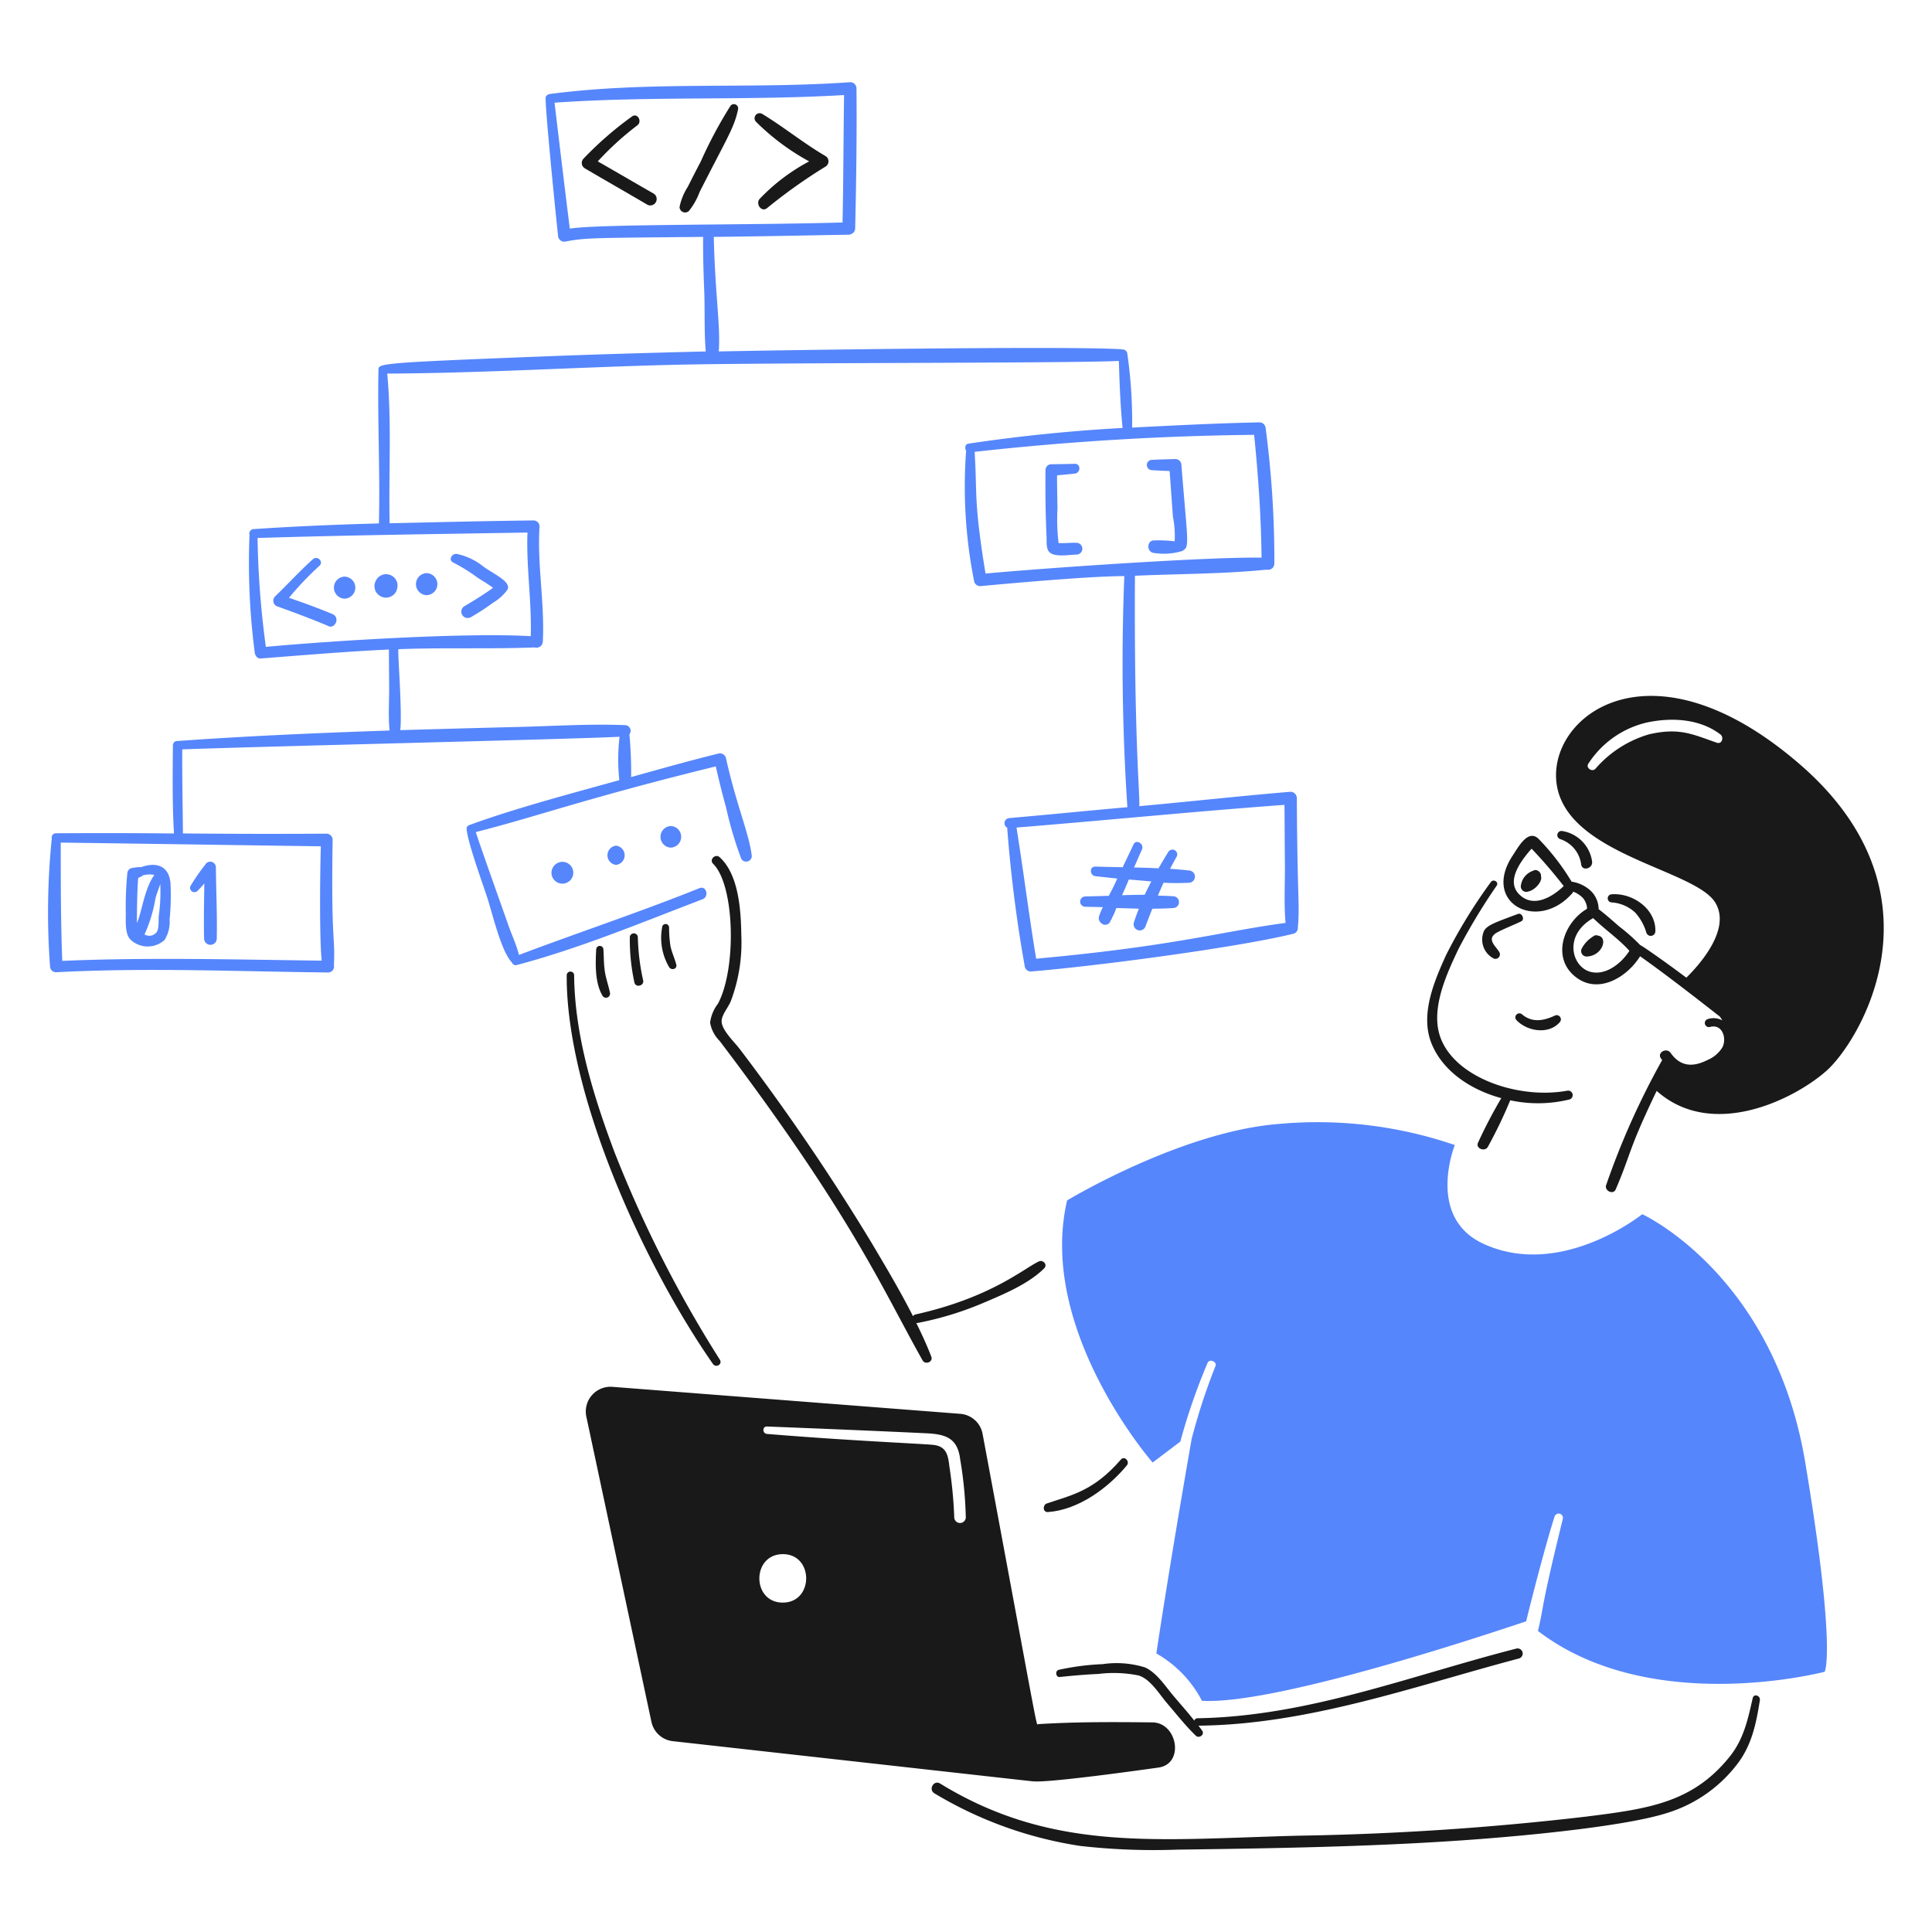
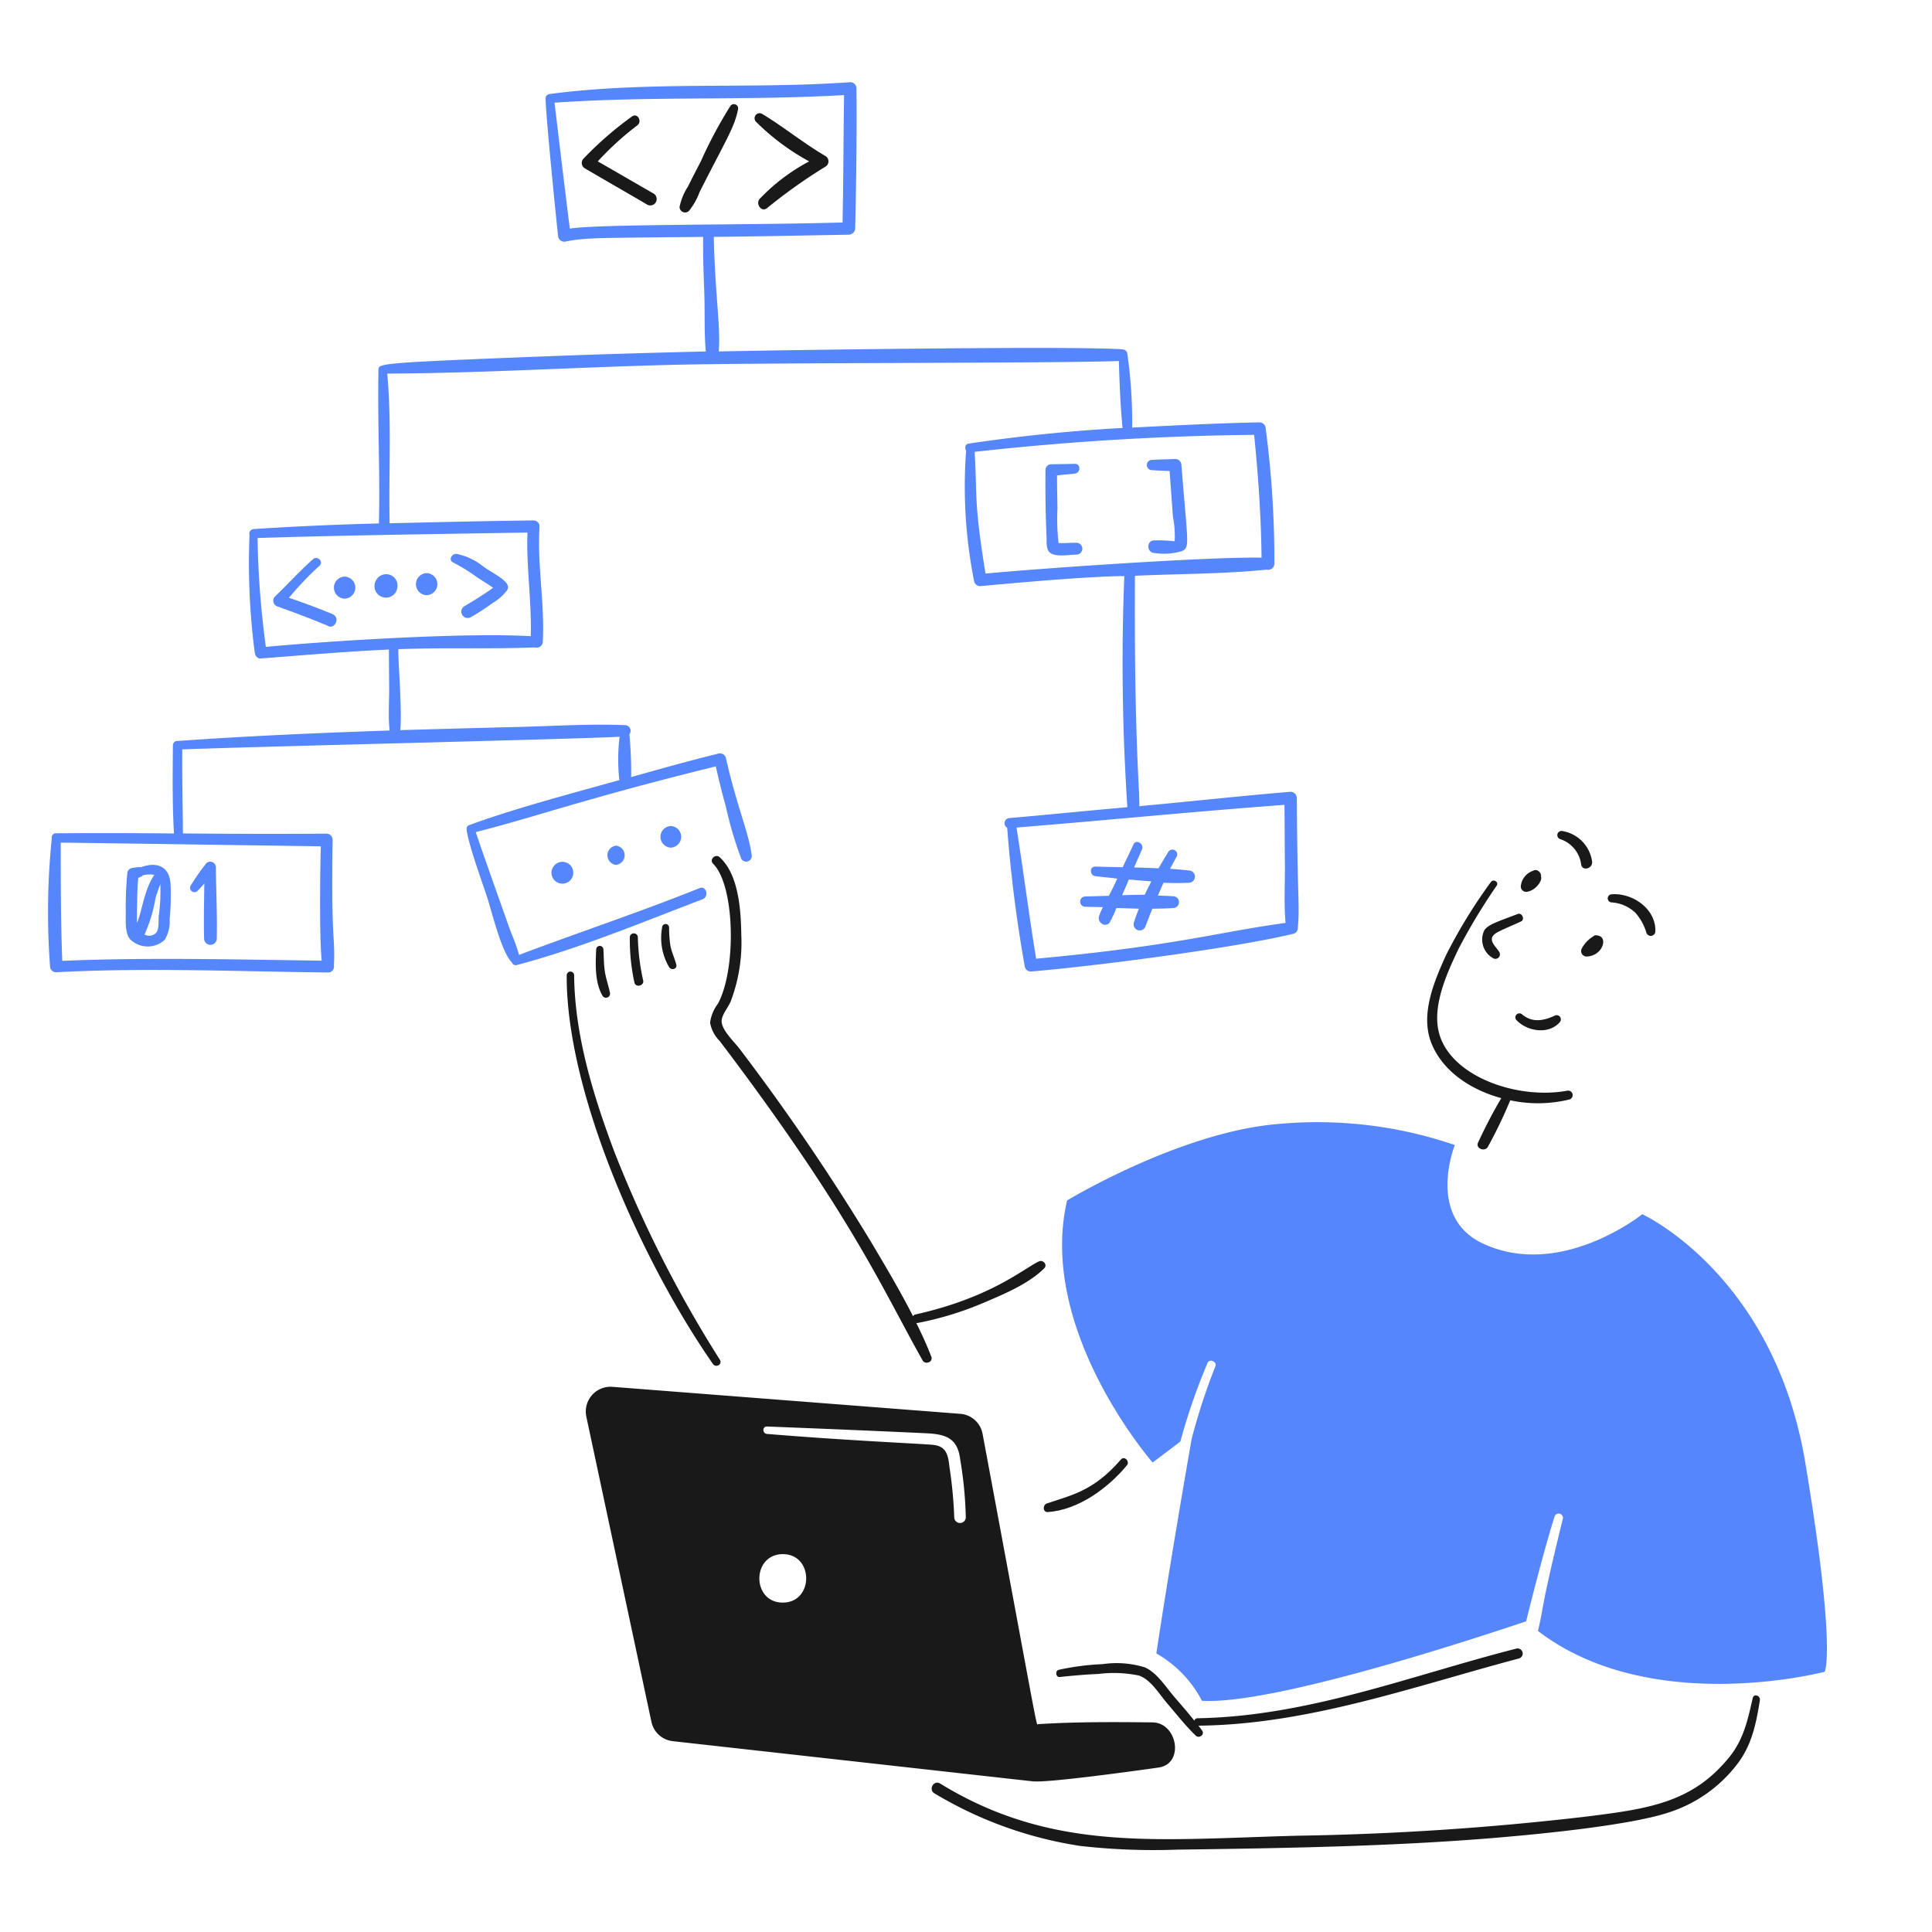
<svg xmlns="http://www.w3.org/2000/svg" viewBox="0 0 200 200" height="300" width="300">
  <path d="M67.682,20.05c-1.94-1.111-3.862-2.236-5.8-3.343a30.8,30.8,0,0,1,4.089-3.727c.543-.405.024-1.33-.543-.926a35.823,35.823,0,0,0-5.014,4.359.646.646,0,0,0,.135,1.017c2.147,1.264,4.32,2.5,6.483,3.772A.663.663,0,0,0,67.682,20.05Z" fill="#191919" />
  <path d="M75.611,10.969a45.82,45.82,0,0,0-3.072,5.76c-.453.858-.893,1.722-1.333,2.6a6.064,6.064,0,0,0-.858,2.1.574.574,0,0,0,.971.406,7,7,0,0,0,1.107-1.965c2.79-5.513,3.586-6.636,3.975-8.538A.442.442,0,0,0,75.611,10.969Z" fill="#191919" />
  <path d="M85.436,16.142c-2.264-1.323-4.3-3-6.55-4.359a.522.522,0,0,0-.633.813,24.074,24.074,0,0,0,5.512,4.111,19.98,19.98,0,0,0-5.128,3.885c-.432.494.16,1.4.746.971a55.321,55.321,0,0,1,6.031-4.291A.641.641,0,0,0,85.436,16.142Z" fill="#191919" />
  <path d="M186.88,151.4c-3.253-19.494-16.874-25.706-16.874-25.706s-8.426,6.778-16.466,3.05c-5.942-2.755-2.937-10.21-2.937-10.21a43.891,43.891,0,0,0-18.138-2.191c-10.187.771-22,7.928-22,7.928-3.117,13.418,8.855,27.129,8.855,27.129l2.868-2.169a63.435,63.435,0,0,1,2.824-8.154c.2-.454.994-.113.813.339a64.4,64.4,0,0,0-2.462,7.522c-2.372,13.552-3.659,22.226-3.659,22.226a11.987,11.987,0,0,1,4.721,4.9c8.244.5,33.452-8.222,33.565-8.222.15-.677,1.831-7.386,2.937-10.843a.444.444,0,0,1,.858.226c-2.357,9.574-1.879,8.663-2.575,11.611,11.7,8.967,29.681,4.224,29.681,4.224S190.132,170.893,186.88,151.4Z" fill="#5686fc" />
  <path d="M61.719,98.272c-.08,1.537-.148,3.45.655,4.812a.421.421,0,0,0,.768-.317c-.158-.79-.436-1.512-.542-2.3-.1-.722-.09-1.468-.136-2.191A.373.373,0,0,0,61.719,98.272Z" fill="#191919" />
  <path d="M65.2,96.985a20.69,20.69,0,0,0,.474,4.721c.132.588,1.062.339.9-.249a.817.817,0,0,1-.045-.226.4.4,0,0,0-.768,0,.911.911,0,0,1-.09.226h.9a22.876,22.876,0,0,1-.542-4.472A.418.418,0,0,0,65.2,96.985Z" fill="#191919" />
  <path d="M68.541,96.014a5.973,5.973,0,0,0,.745,4.133c.253.336.839.157.723-.293-.176-.679-.482-1.287-.61-1.966a12.694,12.694,0,0,1-.136-1.874A.361.361,0,0,0,68.541,96.014Z" fill="#191919" />
  <path d="M162.236,112.91c-5.256.959-12.147-1.531-13.282-6.031-.706-2.8.851-6.171,2.033-8.652a61.814,61.814,0,0,1,3.953-6.55c.246-.386-.367-.727-.61-.362a54.03,54.03,0,0,0-4.63,7.545c-1.238,2.735-2.711,6.166-1.514,9.148,1.152,2.869,4.043,4.811,7.228,5.67a50.191,50.191,0,0,0-2.417,4.63c-.248.587.7.95,1.017.429a48.036,48.036,0,0,0,2.326-4.834,13.7,13.7,0,0,0,6.144-.09A.469.469,0,0,0,162.236,112.91Z" fill="#191919" />
  <path d="M157.131,94.613c-2.245.843-3.089,1.114-3.478,1.694a2.209,2.209,0,0,0,.926,2.892.464.464,0,0,0,.632-.633c-.354-.628-1.465-1.391-.158-2.078.769-.4,1.633-.732,2.417-1.107C157.88,95.185,157.559,94.452,157.131,94.613Z" fill="#191919" />
  <path d="M156.973,105.591c1.09,1.169,3.339,1.555,4.495.226a.434.434,0,0,0-.52-.678c-1.156.533-2.321.763-3.388-.135A.416.416,0,0,0,156.973,105.591Z" fill="#191919" />
  <path d="M159.525,90.66c.023-.339-.406-.7-.722-.564-.046.022-.068.022-.091.045a1.87,1.87,0,0,0-1.265,1.491.562.562,0,0,0,.678.677c.926-.174,1.57-1.22,1.4-1.558Z" fill="#191919" />
  <path d="M165.4,96.849a.453.453,0,0,0-.5.113.081.081,0,0,1-.067.023c-.046.023-.068.068-.113.09a3.2,3.2,0,0,0-.972,1.107.566.566,0,0,0,.475.836C165.894,98.994,166.521,97,165.4,96.849Z" fill="#191919" />
  <path d="M163.682,89.486c.111.745,1.24.429,1.129-.317a3.717,3.717,0,0,0-3.072-3.139.433.433,0,0,0-.226.835A3.194,3.194,0,0,1,163.682,89.486Z" fill="#191919" />
  <path d="M169.283,94.478a5.459,5.459,0,0,1,1.152,2.078.476.476,0,0,0,.927-.136c.08-2.349-2.395-4.023-4.541-3.84a.419.419,0,0,0,0,.836A3.966,3.966,0,0,1,169.283,94.478Z" fill="#191919" />
-   <path d="M186.315,79.118c-15.587-13.484-26.362-4.811-25.141,2.236,1.241,7.161,14.253,8.652,16.377,12.062,1.716,2.756-1.649,6.483-2.982,7.793-2.309-1.732-4.661-3.366-4.766-3.366a19.833,19.833,0,0,0-2.191-1.942c-.7-.61-1.378-1.22-2.123-1.785a2.654,2.654,0,0,0-.723-1.807,3.674,3.674,0,0,0-2.078-1.039c0-.022,0-.022-.023-.045a24.112,24.112,0,0,0-3.411-4.405c-1.085-1.015-2.083.878-2.642,1.717-3.316,4.972,2.617,8.033,6.189,3.885.022-.045.045-.068.067-.113a2.7,2.7,0,0,1,1.017.678A1.863,1.863,0,0,1,164.291,94c0,.023-.022.068-.022.091-2.485,1.468-3.752,5.243-.971,7.183,2.3,1.606,5.172-.158,6.482-2.282,2.208,1.552,4.967,3.669,8.245,6.235a3.173,3.173,0,0,1,.271.406,1.894,1.894,0,0,0-1.513-.135.422.422,0,0,0,.226.813c1.312-.352,1.771,1.2,1.287,2.123a3.337,3.337,0,0,1-1.513,1.288c-1.516.763-2.808.728-3.84-.723-.432-.608-1.446-.023-.994.587a.7.7,0,0,1,.113.158,80.154,80.154,0,0,0-5.805,12.966c-.159.564.749,1,.994.429,1.642-3.809,1.228-3.933,4.246-10.21,5.737,5.105,14.2.895,17.551-2.055C192.472,107.864,201.877,92.581,186.315,79.118ZM157.2,92.512c-1.285-1.38.271-3.41,1.242-4.54l.113-.113a49.887,49.887,0,0,1,3.3,3.84.023.023,0,0,0,.023.023C160.655,92.9,158.647,94.068,157.2,92.512Zm20.51-15.63c-2.556-.894-3.9-1.583-7.025-.859a11.652,11.652,0,0,0-5.534,3.569c-.36.363-1.017-.113-.723-.542a9.887,9.887,0,0,1,5.918-4.224c2.575-.586,5.582-.455,7.748,1.2C178.477,76.316,178.275,77.08,177.709,76.882ZM164.63,100.6c-1.93-.522-2.811-3.8.294-5.557,1.2,1.175,2.643,2.146,3.75,3.389C167.838,99.741,166.212,101.027,164.63,100.6Z" fill="#191919" />
  <path d="M73.8,141.19c.315.452,1.014.046.722-.429a126.069,126.069,0,0,1-10.932-21.549c-2.169-5.783-4.1-12.039-4.156-18.252a.384.384,0,0,0-.768,0C58.6,113.246,66.606,130.87,73.8,141.19Z" fill="#191919" />
  <path d="M74.323,103.9a4.081,4.081,0,0,0-.813,1.965,3.533,3.533,0,0,0,.994,1.9c13.746,18.134,16.969,25.926,21.007,33.069.269.476,1.109.158.9-.384-.447-1.176-.994-2.349-1.558-3.5.045,0,.113.023.158,0a33.552,33.552,0,0,0,6.844-2.1c2.076-.885,4.614-1.937,6.234-3.547.386-.382-.111-.922-.542-.723-1.55.72-4.942,3.743-12.762,5.489a.4.4,0,0,0-.271.181c-1.333-2.62-2.84-5.154-4.314-7.635A229.674,229.674,0,0,0,76.582,108.6c-.558-.75-1.969-2.033-1.875-2.981.065-.656.7-1.357.949-1.988A17.158,17.158,0,0,0,76.74,96.8C76.7,94.319,76.5,90.559,74.5,88.74c-.45-.409-1.11.252-.678.678C76.078,91.637,76.26,100.29,74.323,103.9Z" fill="#191919" />
  <path d="M108.476,156.527c3.159-.216,6.246-2.494,8.177-4.834.337-.408-.253-1.021-.61-.61-2.838,3.273-5.084,3.677-7.7,4.563C107.912,155.827,107.956,156.563,108.476,156.527Z" fill="#191919" />
  <path d="M181.436,175.8c-.483,2.149-.926,4.224-2.349,6.008-3.856,4.834-8.478,5.445-14.976,6.257a295.6,295.6,0,0,1-29.681,1.965c-14.58.374-25.411,1.774-37.112-5.4-.658-.4-1.239.627-.587,1.016a41.29,41.29,0,0,0,15.088,5.444,67.329,67.329,0,0,0,10.052.384c11.123-.146,21.841-.338,32.053-1.152,4.442-.354,14.55-1.285,18.793-2.688a14.475,14.475,0,0,0,7.138-5.037c1.506-1.971,1.94-4.186,2.326-6.573C182.262,175.522,181.552,175.276,181.436,175.8Z" fill="#191919" />
  <path d="M106.918,184.4c1.535.192,11.481-1.207,13.01-1.423,2.711-.384,1.966-4.65-.632-4.676-3.953-.04-7.861-.068-11.814.181-.252,0,.3,2.457-5.76-30.02a2.541,2.541,0,0,0-2.281-2.1l-36.073-2.8a2.563,2.563,0,0,0-2.665,3.117l6.731,31.555a2.543,2.543,0,0,0,2.213,2.011C107.865,184.509,106.817,184.4,106.918,184.4ZM81.032,165.9c-3.23,0-3.23-5,0-5.014S84.262,165.9,81.032,165.9Zm17.754-8.764a45.215,45.215,0,0,0-.5-5.286c-.139-1.242-.316-2.145-1.717-2.281-1.25-.122-8.762-.435-17.167-1.129-.5-.041-.5-.788,0-.768,5.488.215,11,.441,16.49.7,2.01.095,3.231.5,3.5,2.665a40.954,40.954,0,0,1,.587,6.076A.6.6,0,0,1,98.786,157.137Z" fill="#191919" />
  <path d="M114.146,172.271a26.252,26.252,0,0,0-4.54.587c-.407.092-.317.789.09.746,1.332-.142,2.665-.259,4-.316a12.919,12.919,0,0,1,4.179.158c1.239.394,2.122,1.92,2.936,2.868.971,1.131,1.9,2.323,2.982,3.366.333.322.949-.113.655-.52-.113-.18-.248-.338-.384-.519,11.385-.113,22.3-4.071,33.182-6.957a.529.529,0,0,0-.294-1.017c-10.949,2.8-21.544,7.014-32.978,7.206a.349.349,0,0,0-.339.248c-.723-.926-1.51-1.787-2.259-2.688-.81-.974-1.658-2.284-2.846-2.823A9.945,9.945,0,0,0,114.146,172.271Z" fill="#191919" />
  <path d="M34.387,63.555c-1.468-.61-2.959-1.152-4.472-1.672a32.122,32.122,0,0,1,3.162-3.32c.453-.428-.224-1.083-.677-.678-1.373,1.225-2.606,2.591-3.931,3.863a.627.627,0,0,0,.271,1.039c1.735.623,3.456,1.265,5.173,1.987C34.613,65.226,35.313,63.939,34.387,63.555Z" fill="#5686fc" />
  <path d="M50.041,58.653a6.478,6.478,0,0,0-2.756-1.31c-.5-.067-.9.608-.384.881a18.1,18.1,0,0,1,2.327,1.423c.521.382,1.242.768,1.807,1.2-.415.346-2.183,1.466-2.982,1.92a.659.659,0,0,0,.678,1.129,22.346,22.346,0,0,0,2.259-1.468A5.11,5.11,0,0,0,52.5,61.092C53.028,60.267,51.221,59.49,50.041,58.653Z" fill="#5686fc" />
  <path d="M111.435,56.191c-.564-.027-1.265.068-1.852.022a21.285,21.285,0,0,1-.113-3.591c-.023-1.129-.045-2.281-.045-3.411.61-.068,1.22-.114,1.83-.181.632-.069.655-1.036,0-1.016-.813.025-1.626.034-2.44.045a.6.6,0,0,0-.587.587c-.023,2.327.006,4.653.113,6.958.024.519-.088,1.306.406,1.648.613.425,1.988.17,2.688.159A.61.61,0,1,0,111.435,56.191Z" fill="#5686fc" />
  <path d="M122.3,48.149a.638.638,0,0,0-.632-.632c-.813.037-1.627.041-2.417.09a.531.531,0,0,0,0,1.062c.61.043,1.22.068,1.829.09.113,1.582.226,3.14.339,4.721a10.138,10.138,0,0,1,.181,2.553,14.735,14.735,0,0,0-2.078-.091c-.858-.047-.858,1.288,0,1.31a6.521,6.521,0,0,0,2.823-.2C123.2,56.63,122.958,56.455,122.3,48.149Z" fill="#5686fc" />
  <path d="M123.136,90.118c-.655-.072-1.333-.135-2.01-.181.226-.429.454-.856.7-1.287a.5.5,0,0,0-.858-.5c-.354.57-.7,1.152-1.04,1.739-.835-.045-1.671-.067-2.529-.09.271-.61.537-1.244.813-1.852.267-.59-.607-1.128-.881-.52-.357.793-.746,1.559-1.107,2.349-.949-.022-1.875-.04-2.823-.067-.656-.02-.61.923,0,.993.745.087,1.513.159,2.258.249-.385.867-.662,1.371-.881,1.784-.813.023-1.649.043-2.462.068a.532.532,0,0,0,0,1.062c.61.021,1.243.022,1.853.045a7.21,7.21,0,0,0-.407.971.68.68,0,0,0,.226.678.591.591,0,0,0,.926-.113s.063-.193.09-.249c.023.136.114-.2.158-.271a5.124,5.124,0,0,0,.362-.835c.118-.118-.445-.106,2.372-.023-.157.392-.446,1.164-.52,1.446a.633.633,0,0,0,1.22.339c.228-.587.452-1.2.7-1.785.723,0,1.446-.024,2.168-.068a.61.61,0,0,0,0-1.219c-.542-.039-1.061-.046-1.6-.068.2-.452.384-.9.587-1.333a26.32,26.32,0,0,0,2.665,0A.634.634,0,0,0,123.136,90.118Zm-4.631,2.507c-.79,0-1.558.023-2.349.046.266-.585.567-1.279.7-1.627l2.326.2C118.957,91.7,118.709,92.151,118.505,92.625Z" fill="#5686fc" />
  <path d="M14.578,89.779c-.023,0-.068-.022-.091-.022a5.665,5.665,0,0,0-.881.113.58.58,0,0,0-.429.564,36.205,36.205,0,0,0-.158,3.976c.018.836-.12,2.107.429,2.8a2.591,2.591,0,0,0,3.592.09,3.529,3.529,0,0,0,.519-2.1,25.97,25.97,0,0,0,.091-3.772C17.488,89.621,16.181,89.192,14.578,89.779Zm1.4.791c-1.056,1.486-1.289,3.858-1.784,4.924a.023.023,0,0,1-.023.023c0-.1,0-3.016.136-4.631.342-.171.393-.15.474-.271A2.726,2.726,0,0,1,15.978,90.57Zm.452,4.269c-.029.429.048,1.313-.226,1.672a.968.968,0,0,1-1.242.225,15.029,15.029,0,0,0,1.129-3.727c.132-.5.339-.993.5-1.49A17.724,17.724,0,0,1,16.43,94.839Z" fill="#5686fc" />
  <path d="M20.428,92.241c.248-.248.5-.519.723-.79-.023,1.92-.071,3.817-.023,5.737a.656.656,0,0,0,1.31,0c.056-2.462-.067-4.946-.09-7.409a.583.583,0,0,0-1.084-.293A22.025,22.025,0,0,0,19.728,91.7.449.449,0,0,0,20.428,92.241Z" fill="#5686fc" />
  <path d="M134.249,82.619a.667.667,0,0,0-.655-.655c-5.228.435-10.435,1.016-15.653,1.491.072-1.267-.547-6.884-.452-23.853,4.54-.2,9.148-.181,13.643-.633a.647.647,0,0,0,.791-.632,104.567,104.567,0,0,0-.9-13.982.654.654,0,0,0-.632-.633c-4.385.091-8.787.316-13.192.542a49.458,49.458,0,0,0-.5-7.657.482.482,0,0,0-.5-.429c-.045,0-.067-.023-.09-.023-5.733-.368-37.333.127-41.7.226.186-2.778-.371-5.648-.519-11.859,4.653-.045,9.327-.146,13.982-.226a.578.578,0,0,0,.294-.09.619.619,0,0,0,.361-.565c.113-4.833.181-9.667.136-14.5a.648.648,0,0,0-.633-.633c-10.349.741-20.8-.135-31.1,1.22a.714.714,0,0,0-.2.068.383.383,0,0,0-.248.384c0,1.549.969,11.266,1.287,14.208a.647.647,0,0,0,.813.61c2.086-.408,3.233-.362,14.208-.475-.022,1.875.038,3.75.113,5.625.082,2.056-.023,4.179.158,6.234-5.489.136-10.955.286-16.421.5-17.1.66-17.448.741-17.461,1.355-.113,5.312.181,10.639.045,15.948-4.337.112-8.673.3-12.988.587a.473.473,0,0,0-.407.61,71.39,71.39,0,0,0,.543,12.175c.039.294.248.637.609.61,4.433-.342,8.855-.723,13.282-.927,0,1.311.013,2.6.023,3.908.011,1.469-.113,3,.045,4.473-7.318.248-14.637.564-21.933,1.084a.451.451,0,0,0-.5.452c-.023,3.027-.068,6.1.113,9.125-4.066-.045-8.154-.045-12.22-.022a.428.428,0,0,0-.429.519,75.367,75.367,0,0,0-.181,13.259.622.622,0,0,0,.61.61c9.368-.5,18.769-.079,28.167.023a.608.608,0,0,0,.61-.723c.14-3.314-.3-2.056-.135-13.011A.641.641,0,0,0,33.8,86.3c-4.947.034-9.916.022-14.863-.023-.022-2.891-.09-5.805-.068-8.7,7.545-.294,41.63-1.084,45.267-1.31a19.931,19.931,0,0,0-.023,4.495c-6.6,1.815-11.309,3.106-15.54,4.653a.429.429,0,0,0-.271.293c0,1.141,1.512,5.338,2.1,7.093.527,1.572,1.473,5.72,2.6,6.844a.408.408,0,0,0,.519.249c6.554-1.737,12.885-4.393,19.2-6.8.722-.275.408-1.444-.316-1.152-6.159,2.48-12.469,4.563-18.68,6.912-.271-1.084-.772-2.122-1.13-3.163-.388-1.128-2.665-7.476-3.343-9.554,6.213-1.57,11.32-3.473,24.847-6.8.316,1.423.67,2.825,1.062,4.246a38.591,38.591,0,0,0,1.581,5.331.585.585,0,0,0,1.084-.294c-.271-2.333-1.536-5.073-2.688-10.187a.636.636,0,0,0-.745-.429c-3.038.747-6.054,1.6-9.058,2.439a41.219,41.219,0,0,0-.181-4.427.586.586,0,0,0-.451-.949c-3.818-.155-7.7.114-11.543.2-3.862.09-11.678.316-11.723.316.223-2.037-.319-8.38-.181-8.38,4.7-.181,9.4,0,14.1-.181a.653.653,0,0,0,.836-.587c.208-4-.594-7.976-.339-11.949a.621.621,0,0,0-.61-.61c-4.97.056-9.939.181-14.908.293-.113-5.15.226-10.367-.248-15.495,9.758-.045,19.538-.657,29.319-.9,9.916-.251,40.884-.159,46.418-.407.068,2.3.159,4.653.384,6.934q-8.029.441-15.969,1.627c-.338.05-.384.474-.226.723a50.124,50.124,0,0,0,.836,13.553.649.649,0,0,0,.609.474c2.272-.207,11.154-1.039,14.931-1.039a225.638,225.638,0,0,0,.316,23.921c-4.088.361-8.151.773-12.242,1.129a.531.531,0,0,0-.2.994,143.082,143.082,0,0,0,1.83,14.411.63.63,0,0,0,.632.474c6.35-.518,21.02-2.412,27.174-3.907a.608.608,0,0,0,.452-.61C134.566,93.62,134.3,93.167,134.249,82.619ZM58.986,23.664c-.542-4.337-1.062-8.7-1.581-13.033,9.984-.7,19.99-.2,29.974-.791-.068,4.4-.068,8.787-.158,13.192C77.077,23.32,62.083,23.18,58.986,23.664ZM33.213,87.611c-.077,2.324-.162,9.506.09,11.836-8.945-.113-17.912-.361-26.857.023-.158-4.089-.158-8.177-.158-12.243C10.354,87.272,28.356,87.543,33.213,87.611ZM27.521,66.965a93.875,93.875,0,0,1-.859-11.271c9.307-.294,18.635-.407,27.942-.565-.136,3.569.451,7.138.339,10.73C48.29,65.459,34.236,66.337,27.521,66.965Zm74.5-7.589c-1.247-7.65-.843-8.121-1.129-12.6a287.674,287.674,0,0,1,28.935-1.762c.429,4.224.723,8.47.768,12.717C125.13,57.622,107.625,58.844,102.016,59.376Zm5.241,39.868c-.746-4.518-1.311-9.058-2.033-13.576,9.238-.745,18.477-1.671,27.738-2.349.022,2.01.023,4.021.045,6.031.023,2.033-.113,4.156.068,6.189C126.3,96.45,121.6,97.933,107.257,99.244Z" fill="#5686fc" />
  <path d="M57.088,90.344a1.13,1.13,0,1,0,1.13-1.129A1.148,1.148,0,0,0,57.088,90.344Z" fill="#5686fc" />
  <path d="M63.774,87.543a1,1,0,0,0,0,1.988A1,1,0,0,0,63.774,87.543Z" fill="#5686fc" />
  <path d="M69.444,87.746a1.119,1.119,0,0,0,0-2.236A1.119,1.119,0,0,0,69.444,87.746Z" fill="#5686fc" />
  <path d="M35.675,59.692a1.141,1.141,0,0,0,0,2.281A1.141,1.141,0,0,0,35.675,59.692Z" fill="#5686fc" />
  <path d="M38.95,60.031c0,.022-.022.022-.022.045a1.189,1.189,0,0,0,2.055,1.2,1.364,1.364,0,0,0,.136-.949A1.184,1.184,0,0,0,38.95,60.031Z" fill="#5686fc" />
  <path d="M44.168,59.331a1.141,1.141,0,0,0,0,2.281A1.141,1.141,0,0,0,44.168,59.331Z" fill="#5686fc" />
</svg>